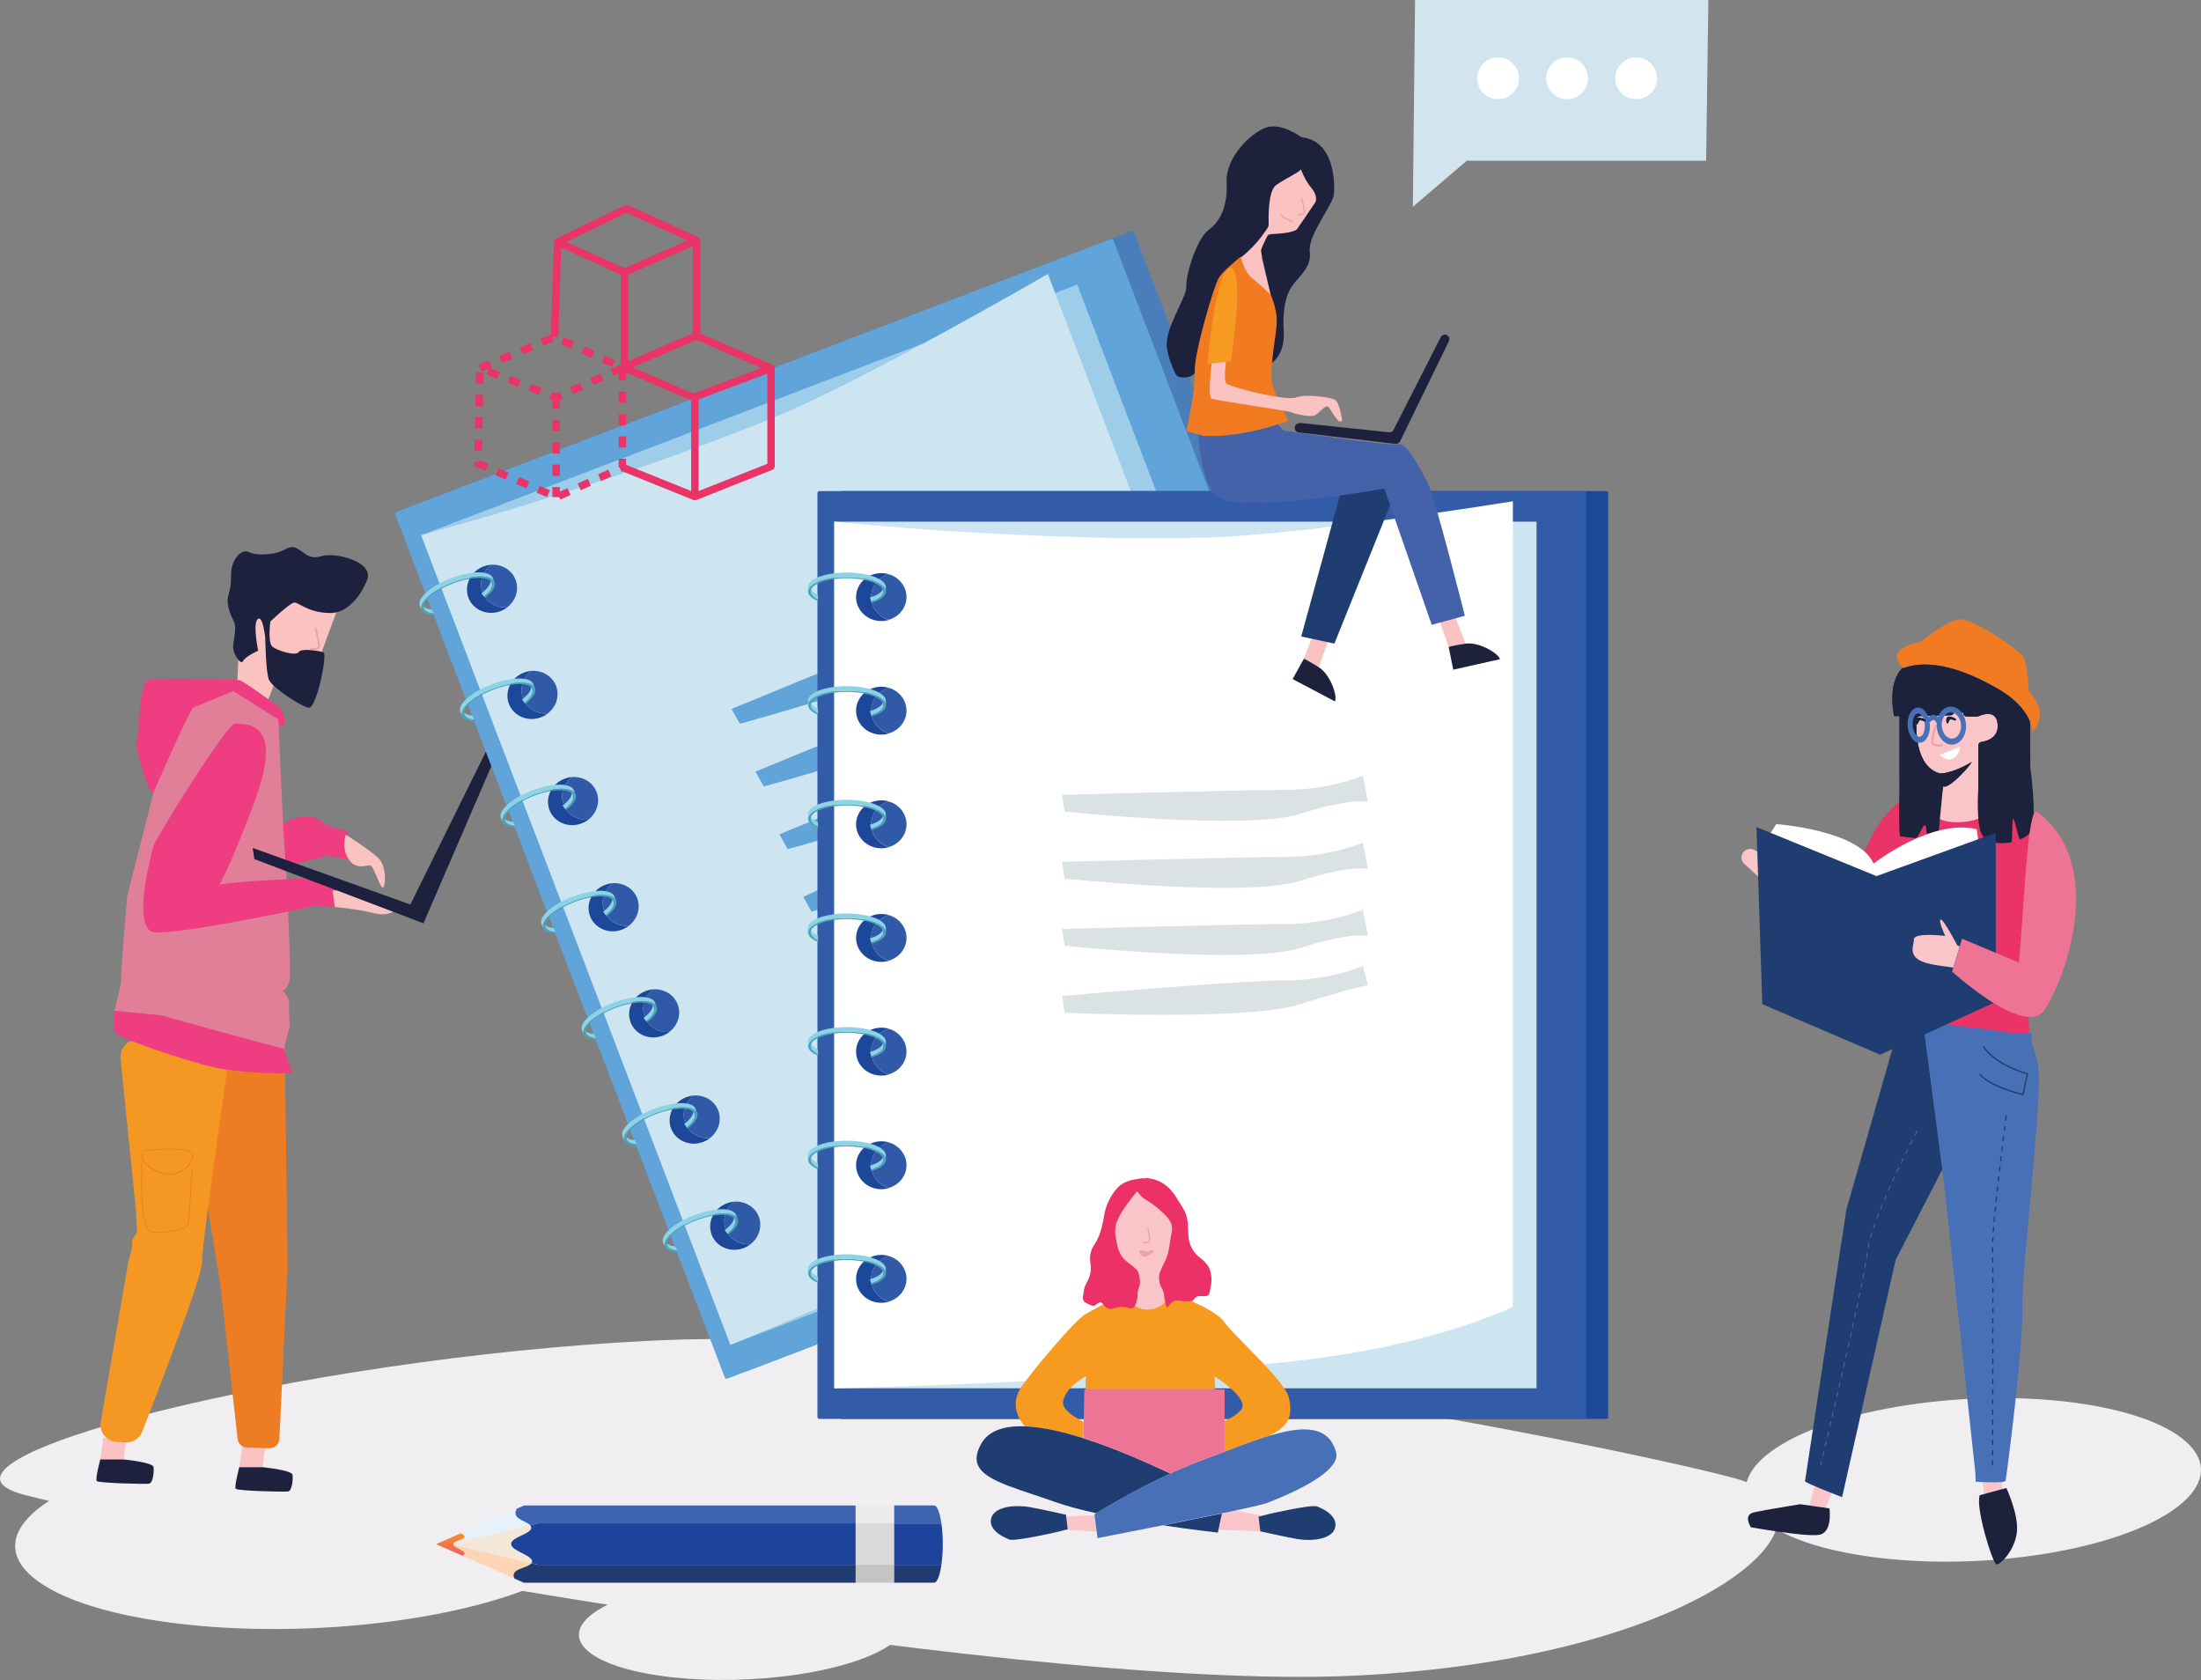
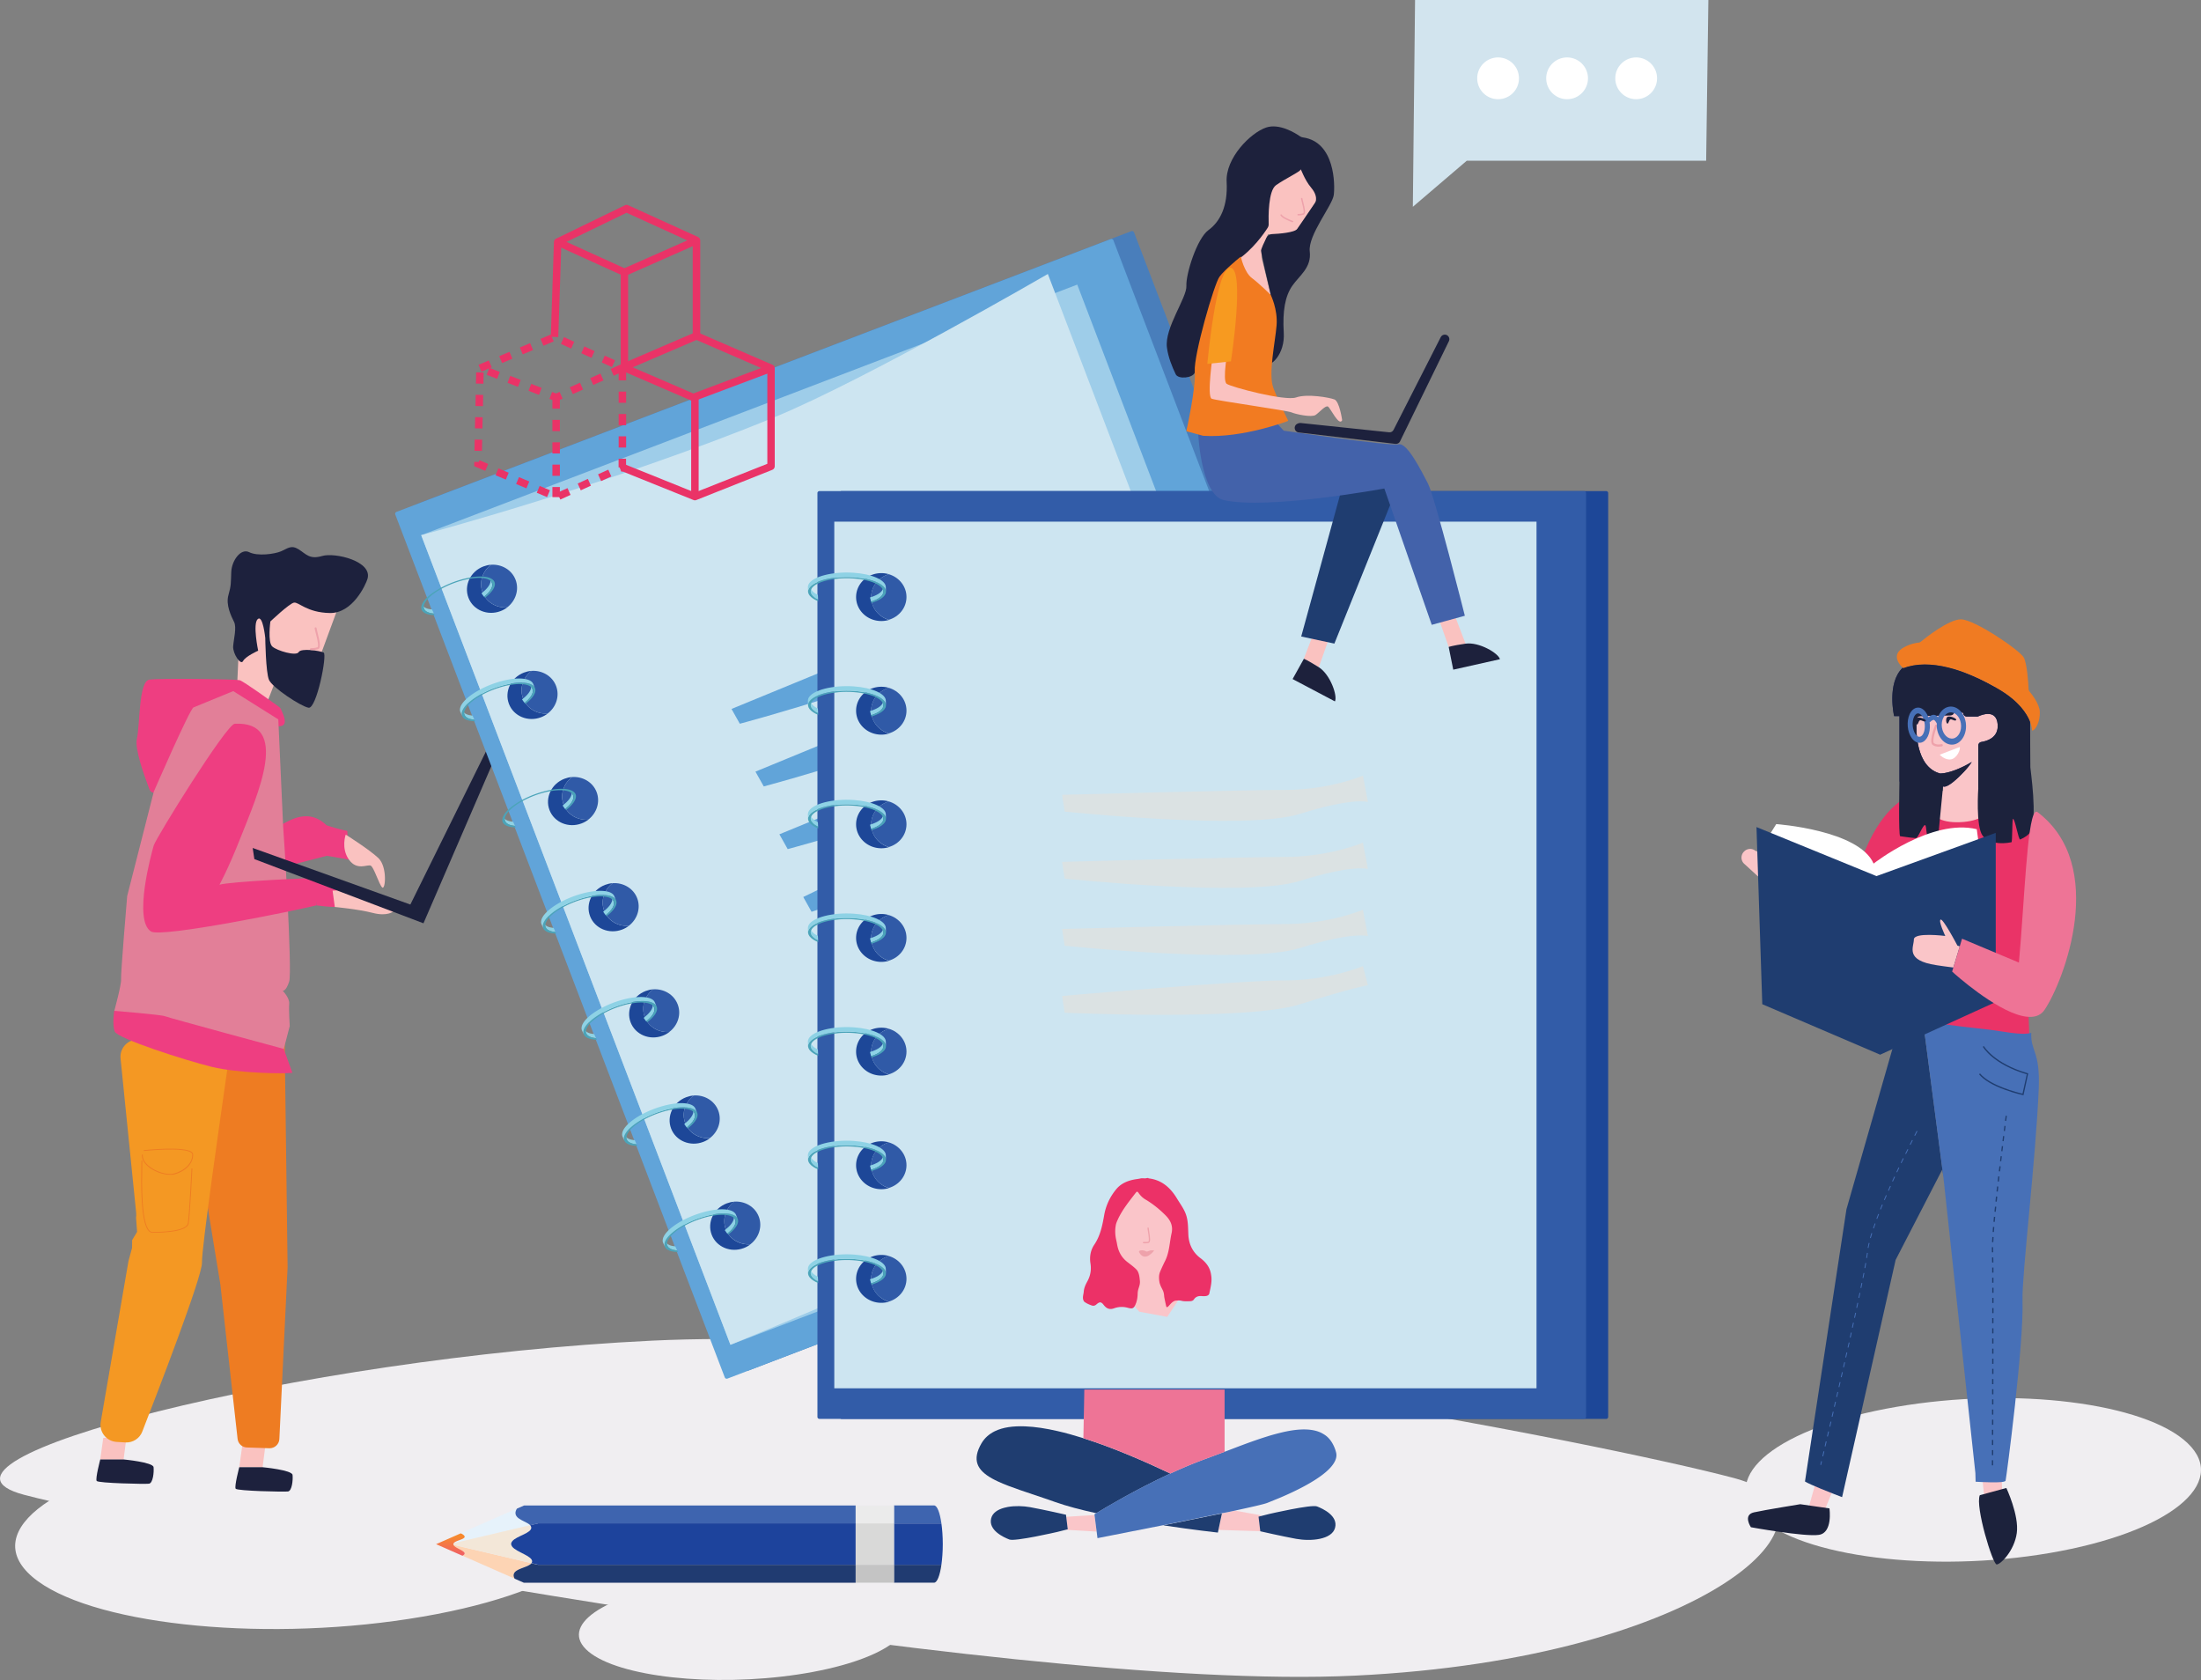
<svg xmlns="http://www.w3.org/2000/svg" xmlns:xlink="http://www.w3.org/1999/xlink" viewBox="0 0 2886.7 2203.1">
  <rect x="0" y="0" width="2886.7" height="2203.1" fill="#808080" stroke="none" />
  <style>.B{fill:#8ed2e5}.C{fill:#1d4798}.D{fill:#305aa7}.E{fill:#4ba4b9}.F{fill:#1f3d70}.G{fill:#fac2c0}.H{fill:#1d213d}.I{fill:#4770b7}.J{fill:#eea2ab}.K{fill:#1d213c}.L{fill:#ee3e81}.M{fill:#fac5c8}</style>
  <g fill="#f0eef1">
    <path d="M2487.4 1844.9c-155.2 26.6-235.9 91.1-180.3 144s226.5 74.2 381.7 47.6 235.9-91.1 180.3-144c-55.6-53-226.5-74.3-381.7-47.6z" />
    <path d="M855.4 1758.1c-463.7 22.3-990.2 157.9-824 202.1s1282 259.5 1745.6 237.2c463.7-22.3 663.8-214.8 497.6-259-166.1-44.2-955.5-202.6-1419.2-180.3z" />
    <path d="M275.8 1901.3C75.1 1932.1-29.3 2006.8 42.6 2068s292.9 85.9 493.6 55c200.7-30.8 305.1-105.5 233.2-166.7s-292.9-85.9-493.6-55zm625.7 173.9c-111.6 16.8-169.6 57.4-129.6 90.7s162.8 46.7 274.4 30c111.6-16.8 169.6-57.4 129.6-90.7-40-33.4-162.8-46.8-274.4-30z" />
  </g>
  <path d="M2387.9 1921.1l-16.8 59.5 18.8 7.6h.1l26.3-64.8c0-.1 0-.1-.1-.1l-28.3-2.2c0-.1 0 0 0 0zm207.7-27.9c0 5.3 7.4 74.9 7.4 74.9l23.2-7.4-3.2-76-27.4 8.5zm-293.1-777.3l56.5 17.7-2.9 23.4 1.7 3.5c8.6 19.1 17.9 38.3 27.7 56.9 4.9 9.3 10 18.4 15.3 27.2 5.3 8.7 11 17.4 16.6 23.8 1.4 1.5 2.8 2.9 3.7 3.7.5.4.8.5.9.6-.1-.1-.5-.6-2.4-1-.6-.2-1.1-.2-1.7-.3-.8-.1-1.6-.1-2.3 0-1.7.2-3.5.7-5 1.5-1.1.5-1.3.8-1.3.7s.8-1.1 1.5-2.7c1.5-3 3.1-7.2 4.4-11.6s2.5-9.2 3.6-14c4.2-19.4 6.8-40.5 8.4-60.6v-.4c1-12.3 11.7-21.4 24-20.4s21.4 11.7 20.4 24c0 .5-.1 1-.2 1.4-3.3 22.4-7.3 43.7-13.5 66-1.6 5.5-3.3 11.1-5.5 16.8s-4.6 11.5-8.3 17.9c-1.9 3.2-4.2 6.6-7.9 10.3-1.8 1.9-4.2 3.7-7.6 5.7-2.7 1.4-5.7 2.4-8.8 2.7-1.4.1-2.9.2-4.3.1a21.98 21.98 0 0 1-3.7-.6c-4.5-1.1-7.4-2.7-9.7-4.2a45.91 45.91 0 0 1-5.5-4.4c-3-2.8-5.2-5.5-7.2-8-7.8-10.3-13.1-20.1-18.4-30-5.2-9.9-9.9-19.9-14.4-29.8-9-20-17.1-39.9-24.8-60.4h0l3.2 4.8-48-44c-4.2-4.5-3.9-11.6.7-15.8a10.94 10.94 0 0 1 14.8-.5zm300.9-234c15.3 1.7 29.5 74.9 3.2 108.7L2595 999l3.2 40.1 36.9 5.3s-9.5 33.8-68.6 36.9-65.4-33.8-65.4-33.8l47.5-10.6-1.1-43.3s-10.6-3.2-11.6-12.7c-1.1-9.3-20.1-108.5 67.5-99z" class="M" />
  <path d="M2361.1 1972.6l38.3 5.5c.1.8 4.5 32-13.9 34.7-18.6 2.8-89.1-10-89.1-10s-10.9-16.1 3.9-19.5c14.7-3.3 60.6-10.6 60.8-10.7zm235.5-11.8l34.8-9.5s16.9 35.9 13.7 59.1-21.1 41.2-26.4 41.2c-5.2-.1-28.4-76-22.1-90.8z" fill="#1c223c" />
  <path fill="#ea3367" d="M2415 1257.2l-50.2-94.1-31.4 26.1s62.9 126.3 78.4 127.2c59.3 3.5 75.4-155.9 75.4-155.9l6.3 186.8 168.5 23.4-7-187 39.1 87.3s12.8-237.2-79.6-234.3c0 0 9.8 39.4-44 41.5s-41.4-40.3-41.4-40.3-92.2-11.5-114.1 219.3z" />
  <path d="M2566 1058.9c-15.5 0-15.9-10.7-17.5-26.9 0-.3-.1-.5-.1-.8.8.6 6.4 2.9 27-18.9 4.8-5.1 8.2-9.5 10.6-13.2-14.1 8.4-28.9 14.3-40.4 15.2-.6 0-1.3 0-1.9-.2-31.5-9.4-31-56.4-30.1-70.8.2-2.4 2.1-4.3 4.5-4.3l40.3-1.1c1.9 0 3.5-1.2 4.2-3l.9-2.2 11.2 2v.4c.1 2.5 2.1 4.5 4.7 4.5h13.4c.7 0 1.3-.1 1.9-.4 4.3-2 23.5-9.7 25.2 10.6 1.4 17.3-13.9 21.9-21.4 23.1-2.3.4-4 2.3-4 4.6v56.1h3.6c-.4 1.3-.8 2.6-1.3 3.8-5.1 12.6-17.8 21.5-30.8 21.5z" class="M" />
  <path fill="#272d68" d="M2594.6 977.6c0-2.3 1.7-4.3 4-4.6 7.5-1.2 22.8-5.7 21.4-23.1-1.7-20.3-20.9-12.5-25.2-10.6-.6.3-1.2.4-1.9.4h-13.4c-2.5 0-4.6-2-4.7-4.5v-.4l-11.2-2-.9 2.2c-.7 1.7-2.3 2.9-4.2 3l-40.3 1.1c-2.4.1-4.4 1.9-4.5 4.3-.9 14.4-1.5 61.5 30.1 70.8.6.2 1.3.3 1.9.2 11.5-.9 26.3-6.8 40.4-15.2-2.4 3.7-5.7 8.1-10.6 13.2-20.6 21.8-26.2 19.4-27 18.9l-.1-.1-1.8-5.1a40.13 40.13 0 0 1-10.3 1.9c-6.2.2-13.8.3-21 .3-7.7 0-15-.1-19.5-.2-2.5 0-4.6-2.1-4.6-4.7v-84.3h-7s-10-43.1 11.3-63.5c.5.4.8.7.8.7 34.3-13.3 81.8 1.9 125.6 27.9 25.7 15.3 36.1 31.2 40.3 41.7.2.6.3 1.1.3 1.7v81.3c0 2.6-2.1 4.7-4.7 4.7h-63.2v-56z" />
  <path fill="#f07b22" d="M2621.9 904.2c-43.8-26-91.4-41.2-125.6-27.9 0 0-.3-.2-.8-.7-3.4-3.1-16.3-16.8 1.4-26.6 8.8-4.9 16.5-6 19.5-6.3 1-.1 1.8-.4 2.6-1 6.3-5.2 36.9-29.5 52.8-29.5 17.8 0 77.4 40.6 82.5 50.1 4.4 8.3 6 34.8 6.3 41.6 0 1 .4 2 1.1 2.8 3.2 3.8 13 16.2 13.6 26.7.6 12.7-5.7 24.7-10.2 24.7 0 0 .1-4.4-2.5-11.4-4.1-10.5-14.3-26.8-40.7-42.5z" />
  <path fill="#1c223c" d="M2594.6 977.6c0-2.3 1.7-4.3 4-4.6 7.5-1.2 22.8-5.7 21.4-23.1-1.7-20.3-20.9-12.5-25.2-10.6-.6.3-1.2.4-1.9.4h-13.4c-2.5 0-4.6-2-4.7-4.5v-.4l-11.2-2-.9 2.2c-.7 1.7-2.3 2.9-4.2 3l-40.3 1.1c-2.4.1-4.4 1.9-4.5 4.3-.9 14.4-1.5 61.5 30.1 70.8.6.2 1.3.3 1.9.2 11.5-.9 26.3-6.8 40.4-15.2-2.4 3.7-5.7 8.1-10.6 13.2-20.6 21.8-26.2 19.4-27 18.9l-.1-.1-5.8 59.8c-2.3 4.6-7.6 6.8-14 7.8-2.1.3-1.6-16.8-3.9-16.8-3.1.1-9 17.3-12 17.1-9.8-.7-18.5-2.4-20.5-2.5-2.5 0-1-70.7-1-73.2v-84.3h-7s-10-43.1 11.3-63.5c.5.4.8.7.8.7 34.3-13.3 81.8 1.9 125.6 27.9 25.7 15.3 36.1 31.2 40.3 41.7.2.6.3 1.1.3 1.7l.4 58.7c0 2.6 9.8 67.5 0 84.6-2.2 3.9-7.1 7.3-13.3 10-2.3 1-6.9-27.8-9.5-27-1.3.4-.6 30.3-2 30.6-14.2 2.9-30.3 1.3-37.8-8.6-9.2-12.2-5.7-62.1-5.7-62.1v-56.2z" />
  <path d="M2522.1 1338.9c-14.4-2.5-27-5.2-34.3-8-6.5-2.5 9.8 4.9 6.2 2.7l-72.3 252.2-54.4 357c3.3 2.1 11.8 5.8 20.8 9.5l17.7 7.1 10.1 3.9h.1l70.2-311.1 62.6-121.2.1 12.5-26.8-204.6z" class="F" />
  <path d="M2608 1350.2c-11.5-1.3-53.3-5.6-85.9-11.2l26.9 206.2 41.8 386.6.3 11.3 7.8.4c7.4.3 18.5.7 25.3.1 3.5-.3 5.9-.9 6.2-1.8 1-3.8 24.2-179.1 22.2-236.6-1.1-31.4 17.6-186.3 21.3-277.7 2-50.1-10.9-48.3-9.8-73.1-11.9 4-39.3-2.4-56.1-4.2z" class="I" />
  <path fill="#fff" d="M2320 1096.1l9.6-15.4s108.5 7.7 127.7 51.8c0 0 75.8-59.5 135.3-45.1l3.8 27.8-136.3 56.6-140.1-75.7z" />
  <path d="M2303.7 1084.6l157.4 64.3 156.4-56.7V1314l-151.6 69.1-154.6-66.2z" class="F" />
  <path d="M2569.8 1240.9l.5.2-8.4 27.7c-3.7-.4-8-1-12.8-1.7l-9.5-1.4c-41.7-6.3-29.5-23.6-29.5-33.6s41.2-4.7 41.2-4.7-9.4-19.9-6.1-21.5c1.5-.7 6.4 6.6 11.2 14.7 5.5 9.2 10.8 19.4 10.8 19.4l2.6.9z" class="M" />
  <path fill="#ee7496" d="M2564.3 1277.7l-4-3.6 1.6-5.4 8.4-27.7 3-10 74.6 31.3c7.1-77.6 10.5-185.1 21-196.8 1.1-1.2 2.2-1.4 3.4-.5 92.7 70.3 34.6 221.4 9.3 259.2-4.1 6.1-10.1 8.9-17.2 9.3-31.3 1.9-85.1-42.7-100.1-55.8z" />
  <path d="M2542.6 979.2c2.4 0 4.2-.5 4.4-.5.8-.2 1.2-1 1-1.8s-1-1.3-1.8-1c-.1 0-5.8 1.5-9.7-1.3-2-1.4-.1-11.7 4.1-22.4.3-.8-.1-1.6-.8-1.9-.8-.3-1.6.1-1.9.8-2 5.2-8.1 22.3-3.1 25.9 2.5 1.7 5.4 2.2 7.8 2.2z" class="J" />
  <path d="M2507.4 968c3.1 4.3 7.1 6.5 11.1 6 .3 0 .6-.1.9-.1 7.6-1.6 12.7-12.4 11.6-24.6l-.3-1.9c1.3-1.3 3.1-2.8 5.1-3.4 1.1-.3 3.2 2.3 4.4 4.8-.1 2.2-.1 4.4.2 6.7 2.1 13.6 12.2 22.9 22.6 20.7s17.2-15 15.2-28.6c-2.1-13.6-12.2-22.9-22.6-20.7-6.3 1.3-11.3 6.6-13.8 13.6-1.9-2.1-4.3-3.7-7.4-2.9-2 .6-3.8 1.8-5.3 3-.9-2.4-2-4.7-3.4-6.6-3.1-4.3-7.1-6.5-11.1-6-4 .4-7.6 3.5-10 8.5-2.1 4.6-3 10.3-2.5 16.2.5 5.8 2.4 11.3 5.3 15.3zm64.4-19.2c1.4 9.4-3 18.1-9.9 19.6-6.9 1.4-13.6-5-15-14.4s3-18.1 9.9-19.6c6.8-1.4 13.6 5 15 14.4zm-56.6-13.2c2.6-.3 4.6 2 5.6 3.4 1.9 2.7 3.2 6.7 3.6 11 .7 8.3-2.3 15.6-6.6 16.2-2.6.3-4.6-2-5.6-3.4-1.9-2.7-3.2-6.7-3.6-11s.3-8.5 1.7-11.7c1.2-2.5 2.8-4.1 4.5-4.5h.4z" class="I" />
  <path d="M2565.4 944.5c-1.9 1.6-5.5-1.9-7.5-1-1.9.8-2.2 5.9-3.9 5.4s-2.7-8.2.9-9.1c3.6-1.1 12.7 2.9 10.5 4.7zm-39.9 1.2c-1.9 1.6-5.5-1.9-7.5-1s-2.2 5.9-3.9 5.4-2.7-8.2.9-9.1c3.6-1.1 12.7 2.9 10.5 4.7z" class="K" />
  <path fill="#fff" d="M2570.3 979.6c1.3 2.7-3.4 14.8-11.5 16.2-8.1 1.3-14.8-6.1-14.8-6.1l26.3-10.1z" />
  <path d="M2653.9 1436.3l-.8-.2c-.1 0-10.7-2.3-23-6.8-16.6-6-28.2-12.9-34.5-20.5l1.3-1.1c13.5 16.2 49.8 25.2 55.7 26.5l5.6-25.4c-44.2-13-57.2-35.2-57.7-36.2l1.4-.8c.1.2 13.4 22.9 57.5 35.6l.7.2-6.2 28.7zm-39.8 485.3h-1.7v-6.7h1.7v6.7zm.1-13.3h-1.7v-6.7h1.7v6.7zm0-13.3h-1.7v-6.7h1.7v6.7zm0-13.3h-1.7v-6.7h1.7v6.7zm.1-13.3h-1.7v-6.7h1.7v6.7zm0-13.3h-1.7v-6.7h1.7v6.7zm.1-13.3h-1.7v-6.7h1.7v6.7zm0-13.3h-1.7v-6.7h1.7v6.7zm0-13.3h-1.7v-6.7h1.7v6.7zm.1-13.4h-1.7v-6.7h1.7v6.7zm0-13.3h-1.7v-6.7h1.7v6.7zm-1.7-13.3v-6.6h1.7v6.6h-1.7zm1.7-13.3h-1.7v-6.7h1.7v6.7zm0-13.3h-1.7v-6.7h1.7v6.7zm0-13.3h-1.7v-6.7h1.7v6.7zm-1.6-13.3v-6.6h1.7v6.6h-1.7zm0-13.3v-6.6h1.7v6.6h-1.7zm0-13.3v-6.6h1.7v6.6h-1.7zm-.1-13.2v-6.6h1.7v6.6h-1.7zm0-13.3v-6.6h1.7v6.6h-1.7zm-.1-13.3l-.1-6.6h1.7l.1 6.7-1.7-.1zm-.2-13.3c0-.7 0-1.4-.1-2v-4.7h1.7v4.6c0 .6 0 1.2.1 2l-1.7.1zm1.8-13.3l-1.7-.1.4-6.7 1.7.1-.4 6.7zm.8-13.3l-1.7-.1.5-6.6 1.7.1-.5 6.6zm1.1-13.3l-1.7-.1.6-6.6 1.7.2-.6 6.5zm1.3-13.2l-1.7-.2.7-6.6 1.7.2-.7 6.6zm1.3-13.3l-1.7-.2.7-6.6 1.7.2-.7 6.6zm1.4-13.2l-1.7-.2.7-6.6 1.7.2-.7 6.6zm1.5-13.2l-1.7-.2.7-6.6 1.7.2-.7 6.6zm1.5-13.3l-1.7-.2.8-6.6 1.7.2-.8 6.6zm1.5-13.2l-1.6-.2.8-6.6 1.6.2-.8 6.6zm1.6-13.2l-1.6-.2.8-6.6 1.6.2-.8 6.6zm1.6-13.2l-1.6-.2.8-6.6 1.6.2-.8 6.6zm1.7-13.3l-1.6-.2.8-6.6 1.6.2-.8 6.6zm1.6-13.2l-1.6-.2.9-6.7 1.6.2c0 .1-.3 2.5-.9 6.7z" class="F" />
  <path d="M2388.5 1921.2l-1.1-.3 1.1-4.8 1.1.3-1.1 4.8zm2.7-11.3l-1.1-.3 1.5-6.5 1.1.3-1.5 6.5zm3-13l-1.1-.3 1.5-6.5 1.1.3-1.5 6.5zm3.1-13l-1.1-.3 1.5-6.5 1.1.3-1.5 6.5zm3.1-12.9l-1.1-.3 1.5-6.5 1.1.3-1.5 6.5zm3-13l-1.1-.3 1.5-6.5 1.1.3-1.5 6.5zm3-13l-1.1-.3 1.5-6.5 1.1.3-1.5 6.5zm3-12.9l-1.1-.2 1.5-6.5 1.1.2-1.5 6.5zm3-13l-1.1-.2 1.5-6.5 1.1.2-1.5 6.5zm3-13l-1.1-.2 1.5-6.5 1.1.2-1.5 6.5zm3-13l-1.1-.2 1.5-6.5 1.1.2-1.5 6.5zm2.9-12.9l-1.1-.2 1.5-6.5 1.1.2-1.5 6.5zm3-13l-1.1-.2 1.5-6.5 1.1.2-1.5 6.5zm2.9-13l-1.1-.2 1.4-6.5 1.1.2-1.4 6.5zm2.8-13l-1.1-.2 1.4-6.5 1.1.2-1.4 6.5zm2.9-13l-1.1-.2 1.4-6.5 1.1.2-1.4 6.5zm2.8-13l-1.1-.2 1.4-6.5 1.1.2-1.4 6.5zm2.8-13.1l-1.1-.2 1.4-6.5 1.1.2-1.4 6.5zm2.7-13l-1.1-.2 1.3-6.5 1.1.2-1.3 6.5zm2.7-13.1l-1.1-.2 1.3-6.5 1.1.2-1.3 6.5zm2.5-13l-1.1-.2 1.2-6.6 1.1.2-1.2 6.6zm2.3-13.2l-1.1-.2 1-6.6 1.1.1-1 6.7zm1.9-13.2l-1.1-.2 1.4-6.5 1.1.3c-.6 2.2-1.1 4.4-1.4 6.4zm3-12.9l-1.1-.3 1.9-6.4 1.1.3-1.9 6.4zm4-12.7l-1-.4 2.2-6.3 1 .4-2.2 6.3zm4.4-12.5l-1-.4 2.4-6.2 1 .4-2.4 6.2zm4.8-12.4l-1-.4 2.5-6.2 1 .4-2.5 6.2zm5.1-12.3l-1-.4 2.6-6.1 1 .4-2.6 6.1zm5.3-12.2l-1-.4 2.7-6.1 1 .5-2.7 6zm5.4-12.1l-1-.5 2.8-6.1 1 .5-2.8 6.1zm5.6-12.1l-1-.5 2.8-6 1 .5-2.8 6zm5.7-12.1l-1-.5 2.9-6 1 .5-2.9 6zm5.9-11.9l-1-.5 3-6 1 .5-3 6zm5.9-12l-1-.5 3-6 1 .5-3 6zm6-11.9l-1-.5 3.1-6 1 .5c0 .1-1.1 2.2-3.1 6z" class="I" />
  <path d="M317.7 1896l-3.9 28.1h30.6l4-31z" class="G" />
  <path d="M344.4 1924.1s38.6 3.6 39.3 10.1-.7 21-6 21.7-66.6-.7-68.6-3.6 4.7-28.2 4.7-28.2h30.6z" class="H" />
  <path d="M135.4 1885.7l-3.9 28.2h30.6l4-31z" class="G" />
  <path d="M162.1 1913.9s38.6 3.6 39.3 10.1-.7 21-6 21.7-66.6-.7-68.6-3.6 4.7-28.2 4.7-28.2h30.6z" class="H" />
  <path fill="#ee7c22" d="M373.4 1368.3l3.8 293.4-10.8 225.4c-.3 6.9-6.2 12.3-13.1 12.1l-29.5-1c-6.3-.2-11.5-5-12.2-11.3L289 1684.3l-32.7-199.4c-.4-2.2-.1-4.5.7-6.5l41.8-110.7c1.7-4.6 6-7.8 11-8.2l50.1-3.6c7.1-.6 13.4 5.1 13.5 12.4z" />
  <g class="L">
    <path d="M455.5 1089.5c-7.1-.7-27.1-7.1-27.1-7.1s-10 38.5 0 39.9 29.2 5 29.2 5l-2.1-37.8z" />
    <path d="M363.5 1083.8c8.6-1.4 37.1-28.5 64.9-1.4s0 39.9 0 39.9l-82.7 21.4 17.8-59.9z" />
  </g>
  <path d="M453.4 1094.5s30.7 19.3 42.8 30.7 9.3 42.8 5 38.5-10.7-26.4-15-28.5-17.8 7.1-28.5-7.8c-10.7-15-4.3-32.9-4.3-32.9zM446 789.7L416.4 870l-55.1 22.9-14.8 38.3-35.8-25.3 2.4-53.2 8.1-58.7 114.3-19.1z" class="G" />
  <path d="M366.1 927.1c1.1.8 1.9 1.8 2.4 3 3 7.1 13 25.7-7.8 21.8-18.2-3.4-42.2-30.3-51.3-41.2-2.2-2.6-5.9-3.3-8.9-1.7-12.9 6.8-45.6 24.1-46.1 25.8-.5 1.6-31.1 69.6-45.1 100.8-2.6 5.8-11 5.6-13.3-.4-7.7-20.1-19.4-53.6-16.5-66.2 4.3-18.5 2.1-75.6 16.4-77.7s112.7-.7 118.4.7c5.1 1.3 43.2 28.9 51.8 35.1z" class="L" />
  <path fill="#e27f98" d="M365 943.4l6.4 141.2c.7 5 12.1 189 7.9 202.5-4.3 13.5-8.6 12.1-8.6 12.1s9.3 9.3 8.6 17.1.7 29.2.7 29.2l-7.8 30s-166-4.3-222.3-49.9c0 0 9.6-34.9 8.9-41.4-.7-6.4 8-109.1 8-109.1l34.9-136.9s47.1-108.4 52.1-110.5l52.1-21.4 59.1 37.1z" />
  <g class="L">
    <path d="M307.9 949.1c-10.9.5-103.4 149.8-106.3 159.7-2.9 10-27.1 97.7-3.6 112.7 13.7 8.7 192.1-27.9 216.8-34.2 0 0 6.4-35 1.4-35.7s-113.4 4.3-128.4 8.6c0 0 11.2-19.8 27.8-62 22.3-56.4 65.8-152.7-7.7-149.1z" />
    <path d="M449.1 1167.3s-1.4 22.1-10 22.1-24.2-2.1-24.2-2.1l1.4-35.7 32.8 15.7z" />
  </g>
  <path d="M516.1 1195.1s-7.8 7.1-27.1 2.1-49.9-7.8-49.9-7.8l-2.9-21.4 12.8-.7 67.1 27.8z" class="G" />
  <path d="M653.1 984.7l-13.6-3.6-101.3 205.1-206.8-74.2 2.2 14.6 221.8 84.2z" class="H" />
  <path fill="#f49823" d="M152.8 1890.9l11.5.7c9.7.6 18.8-5.1 22.3-14.2 19.3-49.6 79-204 78.3-221.8-.7-17.3 24.6-193.6 33.9-258 1.8-12.7-7.4-24.4-20.2-25.5l-96.2-8.7c-14-1.3-25.7 10.6-24.3 24.6l20.5 202.7c.2 2 .1 4.1-.2 6.1l1.4 18.6-6.5 10.9-.1 10.1-4.7 17.3-36.4 211.1c-2.2 13 7.4 25.2 20.7 26.1z" />
  <path d="M481.9 759.4c-2.3 7.3-19.2 45.1-49.4 44.5-30.3-.6-40.8-14.8-47-13.6S354.6 815 354.6 815s-3.7 27.2 2.5 32.8 31.5 13 34.6 7.4 27.8-1.9 32.8.6c4.9 2.5-9.3 74.2-19.8 72.3s-47.6-26.6-51.9-36.5-4.9-55-4.9-55-3.1-30.9-9.9-24.7.6 41.4.6 41.4-16.7 7.4-19.8 13.6-13.6-9.9-13-19.2 4.9-24.7 1.2-32.1-11.1-22.3-7.4-35.2 3.1-15.5 3.7-30.3 12.4-31.5 23.5-26c11.1 5.6 33.4 2.5 42-1.2 8.7-3.7 13-8.7 22.9-2.5s14.2 13.6 30.9 8.7c16.6-4.9 66.7 6.8 59.3 30.3z" class="H" />
  <path d="M383.5 1406.9c-10.7 1.4-70.6.7-105.6-7.8-34.9-8.6-123.9-37.1-127.4-46.4-3.6-9.3-.7-27.1-.7-27.1s61.7 5 66.7 7.1 155.6 42.8 155.6 42.8l11.4 31.4z" class="L" />
  <path d="M415.1 851.8c-3.8.8-7.1.7-7.3.7-.7 0-1.2-.6-1.2-1.3s.6-1.2 1.3-1.2c0 0 4.5.1 8.6-1.2 0 0 1.1-.4.4-6-.5-3.7-1.7-8.4-2.7-12.2-.7-2.7-1.3-5.1-1.5-6.5-.1-.7.4-1.3 1.1-1.4s1.3.4 1.4 1.1c.2 1.3.8 3.6 1.4 6.3 2.9 11.5 4.7 19.8.6 21.2-.7.1-1.4.3-2.1.5z" class="J" />
  <path d="M222.8 1540.6c-9.2 0-21.4-4.5-29.1-11.3-5.5-4.8-8.1-10.1-7.5-15.3l1.1.1c-.7 6.1 3.5 11.2 7.2 14.4 9.1 7.9 24.3 12.7 33.3 10.5 14.6-3.7 24.4-13.7 24.4-24.9 0-.9-.4-1.6-1.2-2.3-9-8-61.9-2.5-62.4-2.4l-.1-1.1c2.2-.2 54-5.7 63.3 2.7 1 .9 1.5 2 1.5 3.2 0 11.8-10.1 22.2-25.3 26-1.6.2-3.3.4-5.2.4zm-22.8 76c-1.8 0-3.4-.8-4.9-2.2-10.9-11.1-10.1-62.9-9.7-85.1.1-3.1.1-5.5.1-7.2h1.1l-.1 7.3c-.4 22-1.2 73.5 9.4 84.3 1.3 1.3 2.6 1.9 4.1 1.9 13.4 0 44.7-1.1 46.4-11.7 1.7-10.3 4.8-71 4.8-71.6l1.1.1c0 .6-3.1 61.4-4.8 71.8-1.8 10.8-30.6 12.4-47.5 12.4z" fill="#ee7c22" />
  <path fill="#d2e4ee" d="M1853,271.2L1855.9,0h384.7l-2.9,210.8h-314L1853,271.2z" />
  <g fill="#fff">
    <circle cx="2145.9" cy="102.7" r="27.4" />
    <circle cx="2055.3" cy="102.7" r="27.4" />
    <circle cx="1964.8" cy="102.7" r="27.4" />
  </g>
  <path fill="#497ebb" d="M1918 1439.7l-936.9 357.8c-1.4.5-2.9-.2-3.4-1.5L545.5 664.3c-.5-1.4.2-2.9 1.5-3.4l936.9-357.8c1.4-.5 2.9.2 3.4 1.5l432.3 1131.7c.5 1.4-.2 2.9-1.6 3.4z" />
  <path fill="#61a4d9" d="M1890.9 1450.1L954 1807.9c-1.4.5-2.9-.2-3.4-1.5L518.4 674.7c-.5-1.4.2-2.9 1.5-3.4l936.9-357.8c1.4-.5 2.9.2 3.4 1.5l432.3 1131.7c.4 1.3-.2 2.9-1.6 3.4z" />
  <path fill="#9ecde9" d="M552.47 701.847l860.398-328.613 405.503 1061.718-860.398 328.613z" />
  <path fill="#cde5f1" d="M1751.2 1345.9s-75.6 83.4-242.4 168.9C1272.5 1636 958 1763.5 958 1763.5L552.4 701.8s248.1-66 463.9-154.9c119.3-49.2 358-187.6 358-187.6l376.9 986.6z" />
  <path d="M632.9 776.8c-5-13.1-.2-27.7 11-36.2-3.3.2-6.6 1-9.8 2.2-17.1 6.5-25.9 24.9-19.7 41.1s25 24 42.1 17.5c3.2-1.2 6.2-2.9 8.8-4.9-14.1 1.1-27.4-6.6-32.4-19.7z" class="C" />
  <use xlink:href="#C" class="D" />
  <g class="B">
    <path d="M566.6 799.3c-6.6-.6-11.2-2.7-12.7-6.2l2.3 5.4c1.5 3.5 6.1 5.6 12.8 6.2-.7-1.9-1.5-3.7-2.4-5.4z" />
    <use xlink:href="#D" />
  </g>
  <use xlink:href="#E" class="E" />
  <use xlink:href="#F" class="B" />
  <path d="M686 916c-5-13.1-.2-27.7 11-36.2-3.3.2-6.6 1-9.8 2.2-17.1 6.5-25.9 24.9-19.7 41.1s25 24 42.1 17.5c3.2-1.2 6.2-2.9 8.8-4.9-14 1.1-27.4-6.6-32.4-19.7z" class="C" />
  <use xlink:href="#G" class="D" />
  <g class="B">
    <use xlink:href="#H" />
    <use xlink:href="#D" x="53.2" y="139.2" />
  </g>
  <use xlink:href="#I" class="E" />
  <path d="M699.3 896.8l2.3 5.4c-3.5-8.2-22.5-9.5-46-2.3-26.6 8.1-49 24-50 35.4a8.99 8.99 0 0 0 .5 3.7l-2.3-5.4c-.5-1.1-.7-2.3-.5-3.7.9-11.4 23.4-27.3 50-35.4 23.5-7.2 42.6-5.9 46 2.3z" class="B" />
  <path d="M739.2 1055.2c-5-13.1-.2-27.7 11-36.2-3.3.2-6.6 1-9.8 2.2-17.1 6.5-25.9 24.9-19.7 41.1s25 24 42.1 17.5c3.2-1.2 6.2-2.9 8.8-4.9-14 1.1-27.4-6.5-32.4-19.7z" class="C" />
  <use xlink:href="#C" x="106.3" y="278.4" class="D" />
  <g class="B">
    <use xlink:href="#H" x="53.2" y="139.2" />
    <use xlink:href="#D" x="106.4" y="278.4" />
  </g>
  <use xlink:href="#I" x="53.2" y="139.2" class="E" />
  <use xlink:href="#F" x="106.3" y="278.4" class="B" />
  <use xlink:href="#J" class="C" />
  <use xlink:href="#C" x="159.5" y="417.6" class="D" />
  <g class="B">
    <path d="M726.1 1216.9c-6.6-.6-11.2-2.7-12.7-6.2l2.3 5.4c1.5 3.5 6.1 5.6 12.8 6.2-.7-1.8-1.5-3.6-2.4-5.4z" />
    <use xlink:href="#D" x="159.6" y="417.6" />
  </g>
  <use xlink:href="#E" x="159.5" y="417.6" class="E" />
  <path d="M805.7 1175.2l2.3 5.4c-3.5-8.2-22.5-9.5-46-2.3-26.6 8.1-49 24-50 35.4a8.99 8.99 0 0 0 .5 3.7l-2.3-5.4c-.5-1.1-.7-2.3-.5-3.7.9-11.4 23.4-27.3 50-35.4 23.5-7.1 42.5-5.9 46 2.3z" class="B" />
  <use xlink:href="#J" x="53.2" y="139.2" class="C" />
  <path d="M888.8 1317.1c-5-13.1-18.4-20.7-32.3-19.7-11.1 8.5-16 23.1-11 36.2s18.4 20.7 32.3 19.7c11.2-8.5 16.1-23.1 11-36.2z" class="D" />
  <g class="B">
    <path d="M779.3 1356.1c-6.6-.6-11.2-2.7-12.7-6.2l2.3 5.4c1.5 3.5 6.1 5.6 12.8 6.2-.8-1.8-1.5-3.6-2.4-5.4z" />
    <use xlink:href="#D" x="212.7" y="556.8" />
  </g>
  <use xlink:href="#E" x="212.7" y="556.8" class="E" />
  <path d="M858.8 1314.4l2.3 5.4c-3.5-8.2-22.5-9.5-46-2.3-26.6 8.1-49 24-50 35.4a8.99 8.99 0 0 0 .5 3.7l-2.3-5.4c-.5-1.1-.7-2.3-.5-3.7.9-11.4 23.4-27.3 50-35.4 23.6-7.1 42.6-5.9 46 2.3z" class="B" />
  <path d="M898.7 1472.9c-5-13.1-.2-27.7 11-36.2-3.3.2-6.6 1-9.8 2.2-17.1 6.5-25.9 24.9-19.7 41.1s25 24 42.1 17.5c3.2-1.2 6.2-2.9 8.8-4.9-14 1-27.4-6.6-32.4-19.7z" class="C" />
  <use xlink:href="#G" x="212.7" y="556.8" class="D" />
  <g class="B">
    <use xlink:href="#H" x="212.7" y="556.8" />
    <use xlink:href="#D" x="265.9" y="696" />
  </g>
  <use xlink:href="#I" x="212.7" y="556.8" class="E" />
  <use xlink:href="#K" class="B" />
  <path d="M951.9 1612.1c-5-13.1-.2-27.7 11-36.2-3.3.2-6.6 1-9.8 2.2-17.1 6.5-25.9 24.9-19.7 41.1s25 24 42.1 17.5c3.2-1.2 6.2-2.9 8.8-4.9-14.1 1-27.4-6.6-32.4-19.7z" class="C" />
  <use xlink:href="#C" x="319" y="835.2" class="D" />
  <g class="B">
    <use xlink:href="#H" x="265.9" y="696" />
    <use xlink:href="#D" x="319.1" y="835.2" />
  </g>
  <use xlink:href="#I" x="265.9" y="696" class="E" />
  <use xlink:href="#K" x="53.2" y="139.2" class="B" />
  <g fill="#61a4d9">
    <path d="M959.4 929.7l10.9 19.4s231.9-61.7 289.1-107.1 78-46.6 78-46.6l-18.5-29.9s-33.5 33-89.3 54.3c-55.7 21.3-270.2 109.9-270.2 109.9z" />
    <use xlink:href="#L" />
    <use xlink:href="#L" x="31.4" y="82.2" />
    <path d="M1053.5 1176.3l10.9 19.4s226.9-74.9 284.1-120.3 74.6-55.4 74.6-55.4l-15.2-21.1s-33.5 33-89.3 54.3c-55.6 21.2-265.1 123.1-265.1 123.1z" />
  </g>
  <path fill="#3e64af" d="M1225.1 1974.2h-52.6v23.5h62.2c-2-14.1-5.6-23.5-9.6-23.5z" />
  <path fill="#203b71" d="M1234.7 2052h-62.2v23.5h52.6c4 0 7.6-9.4 9.6-23.5z" />
  <path fill="#e6f2fb" d="M609.4 2015.2c-.1 3.8-12.5 4.8-14.5 8.6l92.3-21.7 8.3-1.9c-1.8-1.9-5-3.5-8.3-5.1-5.1-2.5-10.5-5.3-11.1-10.1-.2-2.1.5-4.5 1.8-6.7l-6 2.6-67.6 29.7c2.9 1.4 5.2 3 5.1 4.6z" />
  <path fill="#fdd4b4" d="M673.8 2064.7c.7-4.7 7.2-7 13.3-9.3 4.3-1.6 8.3-3.2 10-5.5l-10-2.3-92.3-21.7c1.8 4.3 15.1 7.4 14.6 11.4-.1 1.1-1.2 2-2.9 2.8l68.5 30.1c-1-1.9-1.4-3.8-1.2-5.5z" />
  <path fill="#f3e7d8" d="M687.1 2038c-5.9-3-12.5-6.1-15.3-9.7-.9-1.2-1.4-2.4-1.4-3.7 0-1.2.5-2.4 1.4-3.4 2.8-3.5 9.6-6.3 15.3-9.1 5.3-2.6 9.8-5.3 9.7-8.8 0-1.1-.5-2.1-1.4-3.1l-8.3 1.9-92.3 21.7c-.2.3-.3.6-.3.9 0 .4 0 .7.2 1.1l92.3 21.7 10 2.3c.5-.6.8-1.3.8-2.1.4-3.5-4.7-6.6-10.7-9.7z" />
  <path fill="#1d439c" d="M1236.5 2024.9c0-10-.7-19.3-1.8-27.1h-62.2v54.2h62.2c1.1-7.9 1.8-17.1 1.8-27.1z" />
  <linearGradient id="A" gradientUnits="userSpaceOnUse" x1="590.731" y1="2010.701" x2="590.731" y2="2040.081">
    <stop offset=".15" stop-color="#f6892e" />
    <stop offset=".899" stop-color="#f16361" />
  </linearGradient>
  <path fill="url(#A)" d="M609.4 2037.3c.4-4-12.9-7.1-14.6-11.4-.1-.4-.2-.7-.2-1.1 0-.3.1-.6.3-.9 2.1-3.8 14.4-4.9 14.5-8.6 0-1.6-2.2-3.3-5.1-4.5L572 2025l34.5 15.2c1.7-.9 2.8-1.8 2.9-2.9z" />
  <path fill="#3e64af" d="M676.1 1985c.6 4.8 5.9 7.5 11.1 10.1 3.3 1.6 6.5 3.2 8.3 5.1l5.9-1.4 4.3-1h416.6v-23.5h-435l-9.3 4.1c-1.4 2.1-2.2 4.5-1.9 6.6z" />
  <path fill="#ebebeb" d="M1122.2 1974.2h50.3v23.5h-50.3z" />
  <path fill="#c4c4c4" d="M1122.2 2052h50.3v23.5h-50.3z" />
  <path fill="#203b71" d="M1122.2 2052H705.6l-.6-.1-8-1.9c-1.7 2.3-5.7 3.9-10 5.5-6.1 2.3-12.6 4.6-13.3 9.3-.3 1.7.2 3.6 1.3 5.5l12.1 5.3h435.1V2052z" />
  <path fill="#1d439c" d="M705.6 1997.8l-4.3 1-5.9 1.4c.8.9 1.3 1.9 1.4 3.1.1 3.5-4.4 6.2-9.7 8.8-5.8 2.8-12.5 5.5-15.3 9.1-.9 1.1-1.4 2.2-1.4 3.4 0 1.3.5 2.5 1.4 3.7 2.8 3.6 9.4 6.7 15.3 9.7 5.9 3.1 11.1 6.1 10.8 9.8-.1.8-.4 1.5-.8 2.1l8 1.9.6.1h416.6v-54.2H705.6z" />
  <path fill="#d9d9d8" d="M1122.2 1997.8h50.3v54.2h-50.3z" />
  <path d="M2106.6 1860.7H1103.7a2.65 2.65 0 0 1-2.6-2.6V646.6a2.65 2.65 0 0 1 2.6-2.6h1002.9a2.65 2.65 0 0 1 2.6 2.6V1858c0 1.5-1.1 2.7-2.6 2.7z" class="C" />
  <path fill="#325ca8" d="M2077.6 1860.7H1074.7a2.65 2.65 0 0 1-2.6-2.6V646.6a2.65 2.65 0 0 1 2.6-2.6h1002.9a2.65 2.65 0 0 1 2.6 2.6V1858c0 1.5-1.2 2.7-2.6 2.7z" />
  <path fill="#cde5f1" d="M1094.2 684.1h921v1136.5h-921z" />
-   <path fill="#fff" d="M1984.2 1713.6s-100.3 50.9-286.7 71.3c-264 28.9-603.3 35.7-603.3 35.7V684.1s255.3 26.9 488.6 20.8c129-3.4 401.4-47.5 401.4-47.5v1056.2z" />
  <use xlink:href="#M" class="C" />
  <use xlink:href="#N" class="D" />
  <g class="B">
    <use xlink:href="#O" />
    <use xlink:href="#P" />
  </g>
  <use xlink:href="#Q" class="E" />
  <use xlink:href="#R" class="B" />
  <use xlink:href="#M" y="149" class="C" />
  <use xlink:href="#N" y="149" class="D" />
  <g class="B">
    <use xlink:href="#O" y="149" />
    <use xlink:href="#P" y="149" />
  </g>
  <use xlink:href="#S" class="E" />
  <use xlink:href="#R" y="149" class="B" />
  <use xlink:href="#T" class="C" />
  <use xlink:href="#U" class="D" />
  <g class="B">
    <use xlink:href="#O" y="298" />
    <use xlink:href="#P" y="298" />
  </g>
  <use xlink:href="#S" y="149" class="E" />
  <use xlink:href="#R" y="298" class="B" />
  <use xlink:href="#T" y="149" class="C" />
  <use xlink:href="#U" y="149" class="D" />
  <g class="B">
    <use xlink:href="#O" y="447.1" />
    <use xlink:href="#P" y="447" />
  </g>
  <use xlink:href="#S" y="298" class="E" />
  <use xlink:href="#V" class="B" />
  <use xlink:href="#M" y="596.1" class="C" />
  <use xlink:href="#N" y="596.1" class="D" />
  <g class="B">
    <use xlink:href="#O" y="596.1" />
    <use xlink:href="#P" y="596.1" />
  </g>
  <use xlink:href="#Q" y="596.1" class="E" />
  <use xlink:href="#V" y="149" class="B" />
  <path d="M1142.6 1528c0-14 9.7-25.9 23.2-29.9a35.88 35.88 0 0 0-9.9-1.4c-18.3 0-33.1 14-33.1 31.4 0 17.3 14.8 31.4 33.1 31.4 3.5 0 6.8-.5 9.9-1.4-13.5-4.2-23.2-16.1-23.2-30.1z" class="C" />
  <use xlink:href="#N" y="745.1" class="D" />
  <g class="B">
    <use xlink:href="#O" y="745.1" />
    <use xlink:href="#P" y="745.1" />
  </g>
  <use xlink:href="#Q" y="745.1" class="E" />
  <use xlink:href="#V" y="298" class="B" />
  <use xlink:href="#M" y="894.1" class="C" />
  <use xlink:href="#N" y="894.1" class="D" />
  <g class="B">
    <use xlink:href="#O" y="894.1" />
    <use xlink:href="#P" y="894.1" />
  </g>
  <use xlink:href="#Q" y="894.1" class="E" />
  <use xlink:href="#R" y="894.1" class="B" />
  <g fill="#dbe2e3">
    <use xlink:href="#W" />
    <use xlink:href="#W" y="87.9" />
    <use xlink:href="#W" y="175.9" />
    <path d="M1393 1306.1l3.3 22s238.7 11 308.3-11 89.5-25.1 89.5-25.1l-6.6-25.1s-43.1 18.8-102.8 18.8c-59.6 0-291.7 20.4-291.7 20.4z" />
  </g>
  <path d="M1743.9 834.6l-14.2 40.4-19.7-11.1 17.5-45.5zm162.9-30.6l15.3 40-22.1 4.3-16.2-46z" class="G" />
  <path d="M1706.6 834.7l43.5 9.3 82.6-205.2-51.1-21.3-30.2 15.5-8.1 4.1 16.1 5.1z" class="F" />
  <path d="M1750.8 919.8c3.7-6.9-5.9-35.2-21.1-44.8-15.3-9.6-19.6-11.1-19.6-11.1l-14.8 26.6 55.5 29.3z" class="K" />
  <path fill="#4362aa" d="M1571.2 563.9c0-.8 2.6 85.1 34.1 92 58.8 12.8 210.3-15.3 210.3-15.3l62.2 178.8 43.4-11.9s-39.2-155.8-48.5-173.7c-9.4-17.9-27.3-53.7-38.3-51.1s-150.7-17.9-150.7-17.9l-11.9-12.8-100.6 11.9z" />
  <path d="M1967.2 864.5c-1.7-7.7-27.3-23-45.1-20.4-17.9 2.6-22.1 4.3-22.1 4.3l6 29.8 61.2-13.7z" class="K" />
  <path d="M1666.6 386.7l-11.4-46.6c-2.3-10.2 7.9-32.9 7.9-32.9s23.8 4.5 31.8 0c7.9-4.5 42-60.2 42-60.2l-12.5-48.8-30.7-2.3-34.1 37.5-42 87.4-1.1 42 50.1 23.9z" class="G" />
  <path d="M1622.3 341.3c20.7-13.7 35.8-35.5 40.3-42.6.9-1.4 1.4-3.1 1.3-4.8-.3-9.6-.6-43.7 9.6-51 11.9-8.5 32.3-18 32.3-20.6s4.5 12.8 13.9 23.9c6.2 7.3 6.7 13.2 6.3 16.3-.2 1.3-.6 2.5-1.3 3.5l-23.3 34.2c-3.5 4.8-23.8 6.4-33.3 6.8-3 .2-5.7 1.9-7.1 4.7-2.8 5.6-7.1 14.8-7.1 17.1 0 3 10.2 46.8 12.4 56.2.3 1.1.3 2.3.1 3.5-2.3 12.3-16 85.5-8.2 89.4 8.5 4.3 27.3-13.6 25.5-41.7-1.7-28.1 1.7-47.7 11.1-61.3s25.5-23.8 23-45.1c-2.6-21.3 29.8-60.5 31.5-74.1 1.7-13.4 1.7-69.6-40.4-75.5-1.4-.2-2.7-.6-3.8-1.4-5.9-4.1-27-17.4-44.4-11.6-20.4 6.8-53.7 40-51.9 71.5 1.7 31.5-8.5 51.9-23.8 63s-29.8 57.9-29 73.2c.9 15.3-29 55.4-25.5 80.9 1.6 12.4 6.7 25.1 11.5 35 3.3 6.9 22.7 5 25-2.3 10.1-32.4 21.6-94.6 31.7-100.9 11.1-7 18.2-32.3 20.4-41.3.3-2.1 1.5-3.8 3.2-5z" class="K" />
  <path fill="#f27b21" d="M1627.4 336.5s4.3 20.4 14.5 28.1 24.7 22.1 24.7 22.1 9.4 18.7 7.7 40-11.1 63.9-4.3 81.8 19.6 43.4 19.6 43.4-59.6 23-111.6 19.6l-22.1-6s12.8-57.1 11.1-78.3c-1.7-21.3 25.5-115 32.4-124.3 6.8-9.4 28-26.4 28-26.4z" />
  <path d="M1760.3 551.1s-3.4-24.7-10.2-27.3-35.8-7.7-50.2-2.6c-14.5 5.1-85.2-13.6-91.1-17.9-6-4.3 1.7-46 1.7-46l-19.6 6s-8.5 57.1-1.7 59.6c6.8 2.6 98.8 15.3 104.7 17.9 6 2.6 26.4 6.8 31.5 3.4s12.8-12.8 16.2-11.1c3.4 1.8 14.4 26.5 18.7 18z" class="G" />
  <path d="M1705.8 554.7l116 12.2c2.5.3 4.8-1 5.9-3.2l61.9-121.6c2.2-4.3 8.3-4.4 10.6-.1h0c.9 1.7.9 3.7.1 5.4l-64.1 131.4c-1.1 2.3-3.5 3.6-6.1 3.3l-126.8-15c-5.9-.7-7.3-8.6-2-11.3l1.1-.5c1.1-.5 2.3-.7 3.4-.6z" class="H" />
  <path fill="#f79a20" d="M1614.4 473.9s18.7-120.9-.4-122.7-30.5 126-30.5 126l30.9-3.3z" />
  <path d="M1696.5 290.1c-.2-.1-.3-.1-.5-.2-4.9-2-13.2-5.3-15-8.4-.3-.5-.9-.6-1.3-.3-.5.3-.6.9-.3 1.3 2.1 3.6 10 6.8 15.8 9.1.3-.5.8-1 1.3-1.5zm11.7-8.2c-2.9.7-5.5.6-5.7.6-.5 0-1-.5-.9-1 0-.5.5-1 1-.9 0 0 3.5.1 6.7-.9 0 0 .9-.3.3-4.6-.4-2.9-1.3-6.5-2.1-9.4l-1.2-5.1c-.1-.5.3-1 .8-1.1s1 .3 1.1.8c.1 1 .6 2.8 1.1 4.9 2.3 8.9 3.6 15.3.5 16.4-.4 0-1 .2-1.6.3z" class="J" />
  <g fill="#ea3367">
    <path d="M734.9 655.1l-4-8.9 13.4-6.1 4 8.9-13.4 6.1zm-17.4-3.2l-13.5-5.7 3.8-9 13.5 5.7-3.8 9zm44.2-8.9l-4-8.9L771 628l4 8.9-13.3 6.1zm-71.3-2.6l-13.5-5.7 3.8-9 13.5 5.7-3.8 9zm98-9.5l-4-8.9 13.4-6.1 4 8.9-13.4 6.1zm-125-2l-13.5-5.7 3.8-9 13.5 5.7-3.8 9zm151.8-10.1l-2.7-5.9h-1.2v-11.3h9.8V616l-5.9 2.8zm-178.8-1.3l-14.5-6.2.1-5.6 5.8.1 1-2.3 11.5 4.9-3.9 9.1zm-4.3-26.2l-9.8-.2.3-14.7 9.8.2-.3 14.7zm189.1-4.4h-9.8v-14.7h9.8v14.7zm-188.5-25l-9.8-.2.3-14.7 9.8.2-.3 14.7zm188.5-4.3h-9.8v-14.7h9.8v14.7zm-187.8-25l-9.8-.2.3-14.7 9.8.2-.3 14.7zm187.8-4.4h-9.8v-14.7h9.8v14.7zm-187.2-25l-9.8-.2.3-14.7 9.8.2-.3 14.7zm187.2-4.4h-9.8v-14.7h9.8v14.7zm-189.8-11.4l-3.8-9 13.5-5.7 3.8 9-13.5 5.7zm171.2-6l-13.4-6.1 4-8.9 13.4 6.1-4 8.9zm-144.1-5.3l-3.8-9 13.5-5.7 3.8 9-13.5 5.7zm117.3-6.8l-13.4-6.1 4-8.9 13.4 6.1-4 8.9zm-90.2-4.6l-3.8-9 13.5-5.7 3.8 9-13.5 5.7zm63.5-7.6l-13.4-6.1 4-8.9 13.4 6.1-4 8.9zm-36.4-3.7l-3.8-9 13.5-5.7 3.8 9-13.5 5.7z" />
    <path d="M729.6 526.5l-9-3.4 3.5-9.1 5.2 2 4.6-2.1 4 8.9-8.3 3.7zm-22.7-8.7l-13.7-5.3 3.5-9.1 13.7 5.3-3.5 9.1zm44.4-1l-4-8.9 13.4-6 4 8.9-13.4 6zm-71.9-9.5l-13.7-5.3 3.5-9.1 13.7 5.3-3.5 9.1zm98.7-2.5l-4-8.9 13.4-6 4 8.9-13.4 6zm-126.1-8l-13.7-5.3 3.5-9.1 13.7 5.3-3.5 9.1zm152.9-4.1l-4-8.9 13.4-6 4 8.9-13.4 6z" />
    <path d="M818.2 486.7l-3.9-9 94.2-40.5V318.5L821.8 279l-85.6 41.5-4 121.5-9.8-.3 4.1-124.5c.1-1.8 1.1-3.5 2.8-4.2l90.3-43.8c1.3-.6 2.8-.7 4.2-.1l91.7 41.7c1.7.8 2.9 2.5 2.9 4.5v125.2c0 2-1.2 3.7-3 4.5l-97.2 41.7z" />
    <path d="M911.3 656.1c-.6 0-1.2-.1-1.8-.4l-95.1-38.3 3.7-9.1 93.3 37.6 95-37.7V486.1L911.5 445l3.9-9 97.8 42.4c1.8.8 2.9 2.5 2.9 4.5v128.6c0 2-1.2 3.8-3.1 4.6l-99.9 39.7c-.5.2-1.1.3-1.8.3z" />
    <path d="M909.3 526.1c-.7 0-1.3-.1-1.9-.4l-90.3-39c-1.8-.8-3-2.5-3-4.5v-122l-84.7-38.4 4-8.9 87.5 39.7c1.8.8 2.9 2.5 2.9 4.5v122l85.5 36.9 100.1-37.6 3.4 9.2L911 525.8c-.5.2-1.1.3-1.7.3z" />
    <path d="M911.398 310.863l3.96 8.964-94.397 41.703-3.96-8.964zM906.5 521.2h9.8v130h-9.8zM734.3 651.9h-9.8v-13.2h9.8v13.2zm0-27.9h-9.8v-14.7h9.8V624zm0-29.3h-9.8V580h9.8v14.7zm0-29.4h-9.8v-14.7h9.8v14.7zm0-29.4h-9.8v-14.7h9.8v14.7z" />
  </g>
  <path fill="#fac5c9" d="M1530.9 1726.9l20.4-30.6 4.2-100.6-40.4-40.7-25.5-6.5-21.1 21.2-11.4 32.5 3.8 79.8 33.4 38.2z" />
-   <path fill="#f79a20" d="M1419.7 1885.7c.4.1.8.2 1.1.4l.2-10.6.1-4.7.1-6.2c-14.8-7.6-27.8-16.9-27-25.7 1.9-19.7 30-33.8 30-33.8l-.4 17.2h170l-.8-17.2s33.8 20.6 36.6 36.6c1.5 8.3-11.2 16.2-23.5 21.7v40.5l10.8-4.1c15.6-5.9 31.3-11.7 46.1-16.3.4-.1.8-.2 1.2-.4 2.1-1 4-2.1 5.7-3 21.6-12.2 25.3-24.4 20.6-46.9-4.6-22.2-73.9-83-85.2-99.9-10.5-15.7-61-35.6-70.3-36.9-2 5.6-5.5 10.4-9.9 14-1.4 1.1-2.9 2.2-4.5 3.1-3.5 2-7.5 3.2-11.7 3.7-1.2.2-2.4.3-3.7.2h0c-12.6 0-23.6-7.4-28.7-18.2-1.3-2.8-.9-.8-1.4-4.1l-50.5 27.6c-14.1 7.5-67.1 71-84 94.5-16.9 23.4-4.7 44.1 3.6 53.2 13 .5 27.4 2.7 42.5 6.2 10.9 2.6 21.9 5.6 33 9.1z" />
  <circle cx="1514.4" cy="1871.1" r="6.4" class="F" />
  <path d="M1653.6 1988.1v-1l-34-6.1-16.9 3.6-4.6 21.7 55 1.7-2.3-19.2 2.8-.7zm-255.2 1l2 16.4-2.4.6 40.3 2.4-2.8-21.7z" fill="#fac6c9" />
  <path d="M1420.9 1886.1c-.4-.1-.8-.2-1.1-.4-11.2-3.5-22.2-6.6-32.8-9-15.1-3.5-29.5-5.7-42.5-6.2-15.6-.6-29.2 1.2-39.8 6.4-7.3 3.6-13.2 8.7-17.3 15.6-13 22.2-5.8 35.4 13.6 46.3 2.4 1.3 5 2.7 7.7 3.9 16.9 7.9 40.2 14.9 66.3 23.9l8.8 3.1c15.2 5.4 34 10.3 54.1 14.7 10.2-6.2 50.7-30.6 97.1-52-33.6-15.9-74.8-33.9-114.1-46.3zm104.8 114.2c40.3 6.1 71.6 9.5 71.6 9.5l.7-3.4 4.6-21.7-76.9 15.6z" class="F" />
  <path d="M1619.6 1981c22.2-4.8 38.6-8.5 42.7-10.2l16-6.5c18.2-7.7 45.4-20.5 61.4-34.6 2.6-2.3 5-4.7 6.9-7.1 4.9-6 7.3-12.1 5.7-18-.5-1.9-1-3.6-1.7-5.3-2.2-5.8-5.2-10.5-8.8-14.1a27.62 27.62 0 0 0-4.6-3.7c-2.3-1.5-4.7-2.8-7.3-3.8-.4-.1-.7-.3-1.1-.4-12.7-4.4-29.3-3.2-47.8 1.2a323.53 323.53 0 0 0-16.7 4.5c-.4.1-.8.2-1.2.4-14.8 4.5-30.4 10.3-46.1 16.3l-10.8 4.1-23.9 8.9c-15.8 5.7-31.9 12.5-47.3 19.6-46.4 21.4-86.9 45.7-97.1 52-1.6 1-2.5 1.5-2.5 1.5l.1.8 2.8 21.7 1.1 8.8 86.3-17 77-15.7c5.9-1 11.6-2.2 16.9-3.4z" class="I" />
  <path d="M1727.3 1975.5c-7.5-2.9-62.7 9.9-62.7 9.9l-11.1 2.8-2.9.7 2.3 19.2s27.9 6.4 47 9.9c19.2 3.5 47 1.2 51.1-14.5 4.2-15.8-16.2-25.1-23.7-28zm-328.9 13.6l-.3-2.7s-27.9-6.4-47-9.9c-9-1.6-19.8-2-29.3-.3-1.6.3-3.2.7-4.8 1.1-8.5 2.3-15.2 6.7-17 13.7-4.1 15.7 16.3 25 23.8 27.9s62.7-9.9 62.7-9.9l13.9-3.5-2-16.4z" class="F" />
  <path d="M1541.3 1648.9l.2-2.2h-.2v2.2zm13-60.3v-.5a.45.45 0 0 1 0 .5z" fill="#fac6c9" />
  <path fill="#ee7496" d="M1606.1 1850.4v-28.2h-184l-.1 7-.4 21.8-.3 13.5-.1 6.2-.1 4.7-.2 10.6c39.4 12.5 80.5 30.4 114 46.4 15.4-7.1 31.5-13.9 47.3-19.6l23.9-8.9v-53.5z" />
  <path fill="#ec3167" d="M1422 1707c-3.2-4.3-.9-9-.6-13.4.4-4.9 2.6-9.4 4.9-13.6 3.9-7.3 5.2-14.8 3.9-23.1-1.4-8.7 0-17.3 5.1-24.8 7.9-11.8 10.5-25.1 12.9-38.7 2.2-12.6 7.7-24.1 15.8-33.9 6.7-8.1 16.2-11.7 26.6-13.2 1.6-.2 3.2-.5 4.8-.8 3-.9 6.1.4 9.1-.7h1.5c.2.2.3.5.5.5 17.3 2 28.7 12.4 37.2 26.5 4.1 6.8 9 13.2 11.7 20.8 3.1 8.8 2.7 17.9 3.2 27 .7 12.5 6 22.9 15.7 30.2 7.9 5.9 13 12.8 14.2 22.6 1.4 8.1-.8 15.9-2.4 23.7-.4 2.1-2.3 3.2-4.5 3.5-1.6.2-3.3.3-4.9.1-4.4-.4-8.1.3-10.8 4.3-1.2 1.9-3.5 2.4-5.7 2.4-3.6.1-7.3.3-10.8-.6-2.4-.6-4.7-.4-7.1-.2-7.2.6-11.7 13.6-13 6.5-.4-2-2.5-10.9-2.5-12.9-.6-7.4-3-8.2-5.5-15.4-1.1-3.2-1.7-9.9-.6-13.5.1-1.8 6.3-14.7 7.1-16.2 6-11.6 6-24.6 8.8-37 2.1-9.6-1.5-16.8-7.9-23.3-8-8-16.7-15.1-26.4-20.8-3.7-2.2-6.7-5.2-9.1-8.7-1-1.4-1.9-2.3-3.4-.4-8.6 11.2-17.6 22.1-23.6 35-1.2 2.7-2.5 5.4-2.9 8.4-.9 5-.8 10-.1 14.9.5 3.2 1.4 6.4 1.9 9.5 1.5 8.8 5.1 16.2 12.1 22.2 3.1 2.6 12.6 9.2 14.7 12.8 2.3 4.1 2.6 8.3 3.1 12.9.6 6.6-2.7 9.8-2.9 16.5-.1 3.6-.4 7.2-1.5 10.7-.2 1.2-.8 2.4-1.2 3.5-2.5 6-4.4 6.3-10.7 4.6a29.23 29.23 0 0 0-17.3.7c-5.9 2.2-10 .6-13.7-4.1-3.5-4.6-5.4-4.6-9.7-.9-1.9 1.7-4 2.2-6.3 1.3-3.5-1.2-6.8-2.7-9.7-4.9z" />
  <path d="M1504.9 1630.3c-2.7.4-5.1.1-5.2.1-.5-.1-.8-.5-.8-1 .1-.5.5-.8 1-.8 0 0 3.2.4 6.2-.3 0 0 .8-.2.6-4.2-.1-2.7-.7-6.1-1.1-8.8l-.7-4.7c0-.5.4-.9.8-.9.5 0 .9.3.9.8l.6 4.5c1.4 8.4 2.1 14.3-.9 15-.3.1-.9.2-1.4.3zm-10.8 12.1c-2-3.5 6.4-3.2 8.5-1.6s4.4-1.2 7.8-1.1l3.4.1s-11.9 16.5-19.7 2.6z" class="J" />
  <defs>
    <path id="C" d="M676.2 760.3c-5-13.1-18.4-20.7-32.3-19.7-11.1 8.5-16 23.1-11 36.2s18.4 20.7 32.3 19.7c11.1-8.5 16-23.1 11-36.2z" />
    <path id="D" d="M642.9 759c.4 1 .6 2.1.5 3.3-.4 4.7-4.9 10.3-11.9 15.7 1 1.6 2.2 3.1 3.3 4.6 6.4-5.1 10.4-10.4 10.8-14.9.1-1.2-.1-2.3-.5-3.3l-2.2-5.4z" />
    <path id="E" d="M602.5 760.7c-26.6 8.1-49 24-50 35.4-.6 6.7 6.4 10.3 17.5 10.6l-.9-2.1c-8.6-.8-13.8-4-13.3-9.5.9-10.5 21.8-25.2 46.6-32.8s44.3-5.2 43.4 5.3c-.4 4.5-4.4 9.7-10.8 14.9.4.4.7.9 1.1 1.3 7.7-5.9 12.6-12 13-17.2.8-11.3-20-14-46.6-5.9z" />
-     <path id="F" d="M646.2 757.6l2.3 5.4c-3.5-8.2-22.5-9.5-46-2.3-26.6 8.1-49 24-50 35.4a8.99 8.99 0 0 0 .5 3.7l-2.3-5.4c-.5-1.1-.7-2.3-.5-3.7.9-11.4 23.4-27.3 50-35.4 23.5-7.2 42.5-5.9 46 2.3z" />
    <path id="G" d="M729.3 899.5c-5-13.1-18.4-20.7-32.3-19.7-11.1 8.5-16 23.1-11 36.2s18.4 20.7 32.3 19.7c11.2-8.5 16-23.1 11-36.2z" />
    <path id="H" d="M619.8 938.5c-6.6-.6-11.2-2.7-12.7-6.2l2.3 5.4c1.5 3.5 6.1 5.6 12.8 6.2l-2.4-5.4z" />
    <path id="I" d="M655.6 899.9c-26.6 8.1-49 24-50 35.4-.6 6.7 6.4 10.3 17.5 10.6l-.9-2.1c-8.6-.8-13.8-4-13.3-9.5.9-10.5 21.8-25.2 46.6-32.8s44.3-5.2 43.4 5.3c-.4 4.5-4.4 9.7-10.8 14.9.4.4.7.9 1.1 1.3 7.7-5.9 12.6-12 13-17.2.9-11.3-20-14-46.6-5.9z" />
    <path id="J" d="M792.4 1194.4c-5-13.1-.2-27.7 11-36.2-3.3.2-6.6 1-9.8 2.2-17.1 6.5-25.9 24.9-19.7 41.1s25 24 42.1 17.5c3.2-1.2 6.2-2.9 8.8-4.9-14.1 1.1-27.4-6.5-32.4-19.7z" />
    <path id="K" d="M912 1453.7l2.3 5.4c-3.5-8.2-22.5-9.5-46-2.3-26.6 8.1-49 24-50 35.4a8.99 8.99 0 0 0 .5 3.7l-2.3-5.4c-.5-1.1-.7-2.3-.5-3.7.9-11.4 23.4-27.3 50-35.4 23.5-7.2 42.5-6 46 2.3z" />
    <path id="L" d="M990.8 1011.9l10.9 19.4s231.9-61.7 289.1-107.1 78-46.6 78-46.6l-18.5-29.9s-33.5 33-89.3 54.3c-55.7 21.2-270.2 109.9-270.2 109.9z" />
    <path id="M" d="M1142.6 782.9c0-14 9.7-25.9 23.2-29.9a35.88 35.88 0 0 0-9.9-1.4c-18.3 0-33.1 14-33.1 31.4s14.8 31.4 33.1 31.4c3.5 0 6.8-.5 9.9-1.4-13.5-4.2-23.2-16.1-23.2-30.1z" />
    <path id="N" d="M1188.9 782.9c0-14-9.7-25.9-23.2-29.9-13.4 4-23.2 15.9-23.2 29.9s9.7 25.9 23.2 29.9c13.5-4 23.2-15.9 23.2-29.9z" />
    <path id="O" d="M1072.7 780.2c-6-2.9-9.5-6.5-9.6-10.3l.2 5.9c.1 3.8 3.7 7.4 9.7 10.4l-.3-6z" />
    <path id="P" d="M1158.4 769.8c0 1.1-.2 2.2-.7 3.3-2.1 4.3-8.2 7.9-16.7 10.4.4 1.8.9 3.7 1.5 5.5 7.8-2.5 13.5-6 15.4-10 .5-1.1.8-2.2.7-3.3l-.2-5.9z" />
    <path id="Q" d="M1119.9 757c-27.8-1.9-54.4 4.9-59.3 15.3-2.9 6 2.3 11.9 12.5 16.2 0-.8-.1-1.5-.1-2.3-7.7-3.8-11.4-8.7-9-13.6 4.6-9.5 29.3-15.8 55.2-14s43.2 10.9 38.6 20.4c-1.9 4.1-7.6 7.5-15.4 10 .2.5.3 1.1.5 1.6 9.3-2.8 16-6.7 18.3-11.4 5-10.4-13.5-20.3-41.3-22.2z" />
    <path id="R" d="M1161.8 769.7l.2 5.9c-.3-8.9-17.6-16.9-42.1-18.6-27.8-1.9-54.4 4.9-59.3 15.3-.6 1.2-.8 2.4-.8 3.6l-.2-5.9c0-1.2.2-2.4.8-3.6 5-10.3 31.6-17.2 59.3-15.3 24.5 1.7 41.8 9.7 42.1 18.6z" />
    <path id="S" d="M1119.9 906c-27.8-1.9-54.4 4.9-59.3 15.3-2.9 6 2.3 11.9 12.5 16.2 0-.8-.1-1.5-.1-2.3-7.7-3.8-11.4-8.7-9-13.6 4.6-9.5 29.3-15.8 55.2-14s43.2 10.9 38.6 20.4c-1.9 4.1-7.6 7.5-15.4 10 .2.5.3 1.1.5 1.6 9.3-2.8 16-6.7 18.3-11.4 5-10.3-13.5-20.3-41.3-22.2z" />
    <path id="T" d="M1142.6 1080.9c0-14 9.7-25.9 23.2-29.9a35.88 35.88 0 0 0-9.9-1.4c-18.3 0-33.1 14-33.1 31.4 0 17.3 14.8 31.4 33.1 31.4 3.5 0 6.8-.5 9.9-1.4-13.5-4.1-23.2-16-23.2-30.1z" />
    <path id="U" d="M1188.9 1080.9c0-14-9.7-25.9-23.2-29.9-13.4 4-23.2 15.9-23.2 29.9s9.7 25.9 23.2 29.9c13.5-3.9 23.2-15.8 23.2-29.9z" />
    <path id="V" d="M1161.8 1216.8l.2 5.9c-.3-8.9-17.6-16.9-42.1-18.6-27.8-1.9-54.4 4.9-59.3 15.3-.6 1.2-.8 2.4-.8 3.6l-.2-5.9c0-1.2.2-2.4.8-3.6 5-10.3 31.6-17.2 59.3-15.3 24.5 1.7 41.8 9.6 42.1 18.6z" />
    <path id="W" d="M1393 1042.3l3.3 22s238.7 25.1 308.3 3.1 89.5-15.7 89.5-15.7l-6.6-34.6s-43.1 18.8-102.8 18.8c-59.6.1-291.7 6.4-291.7 6.4z" />
  </defs>
</svg>